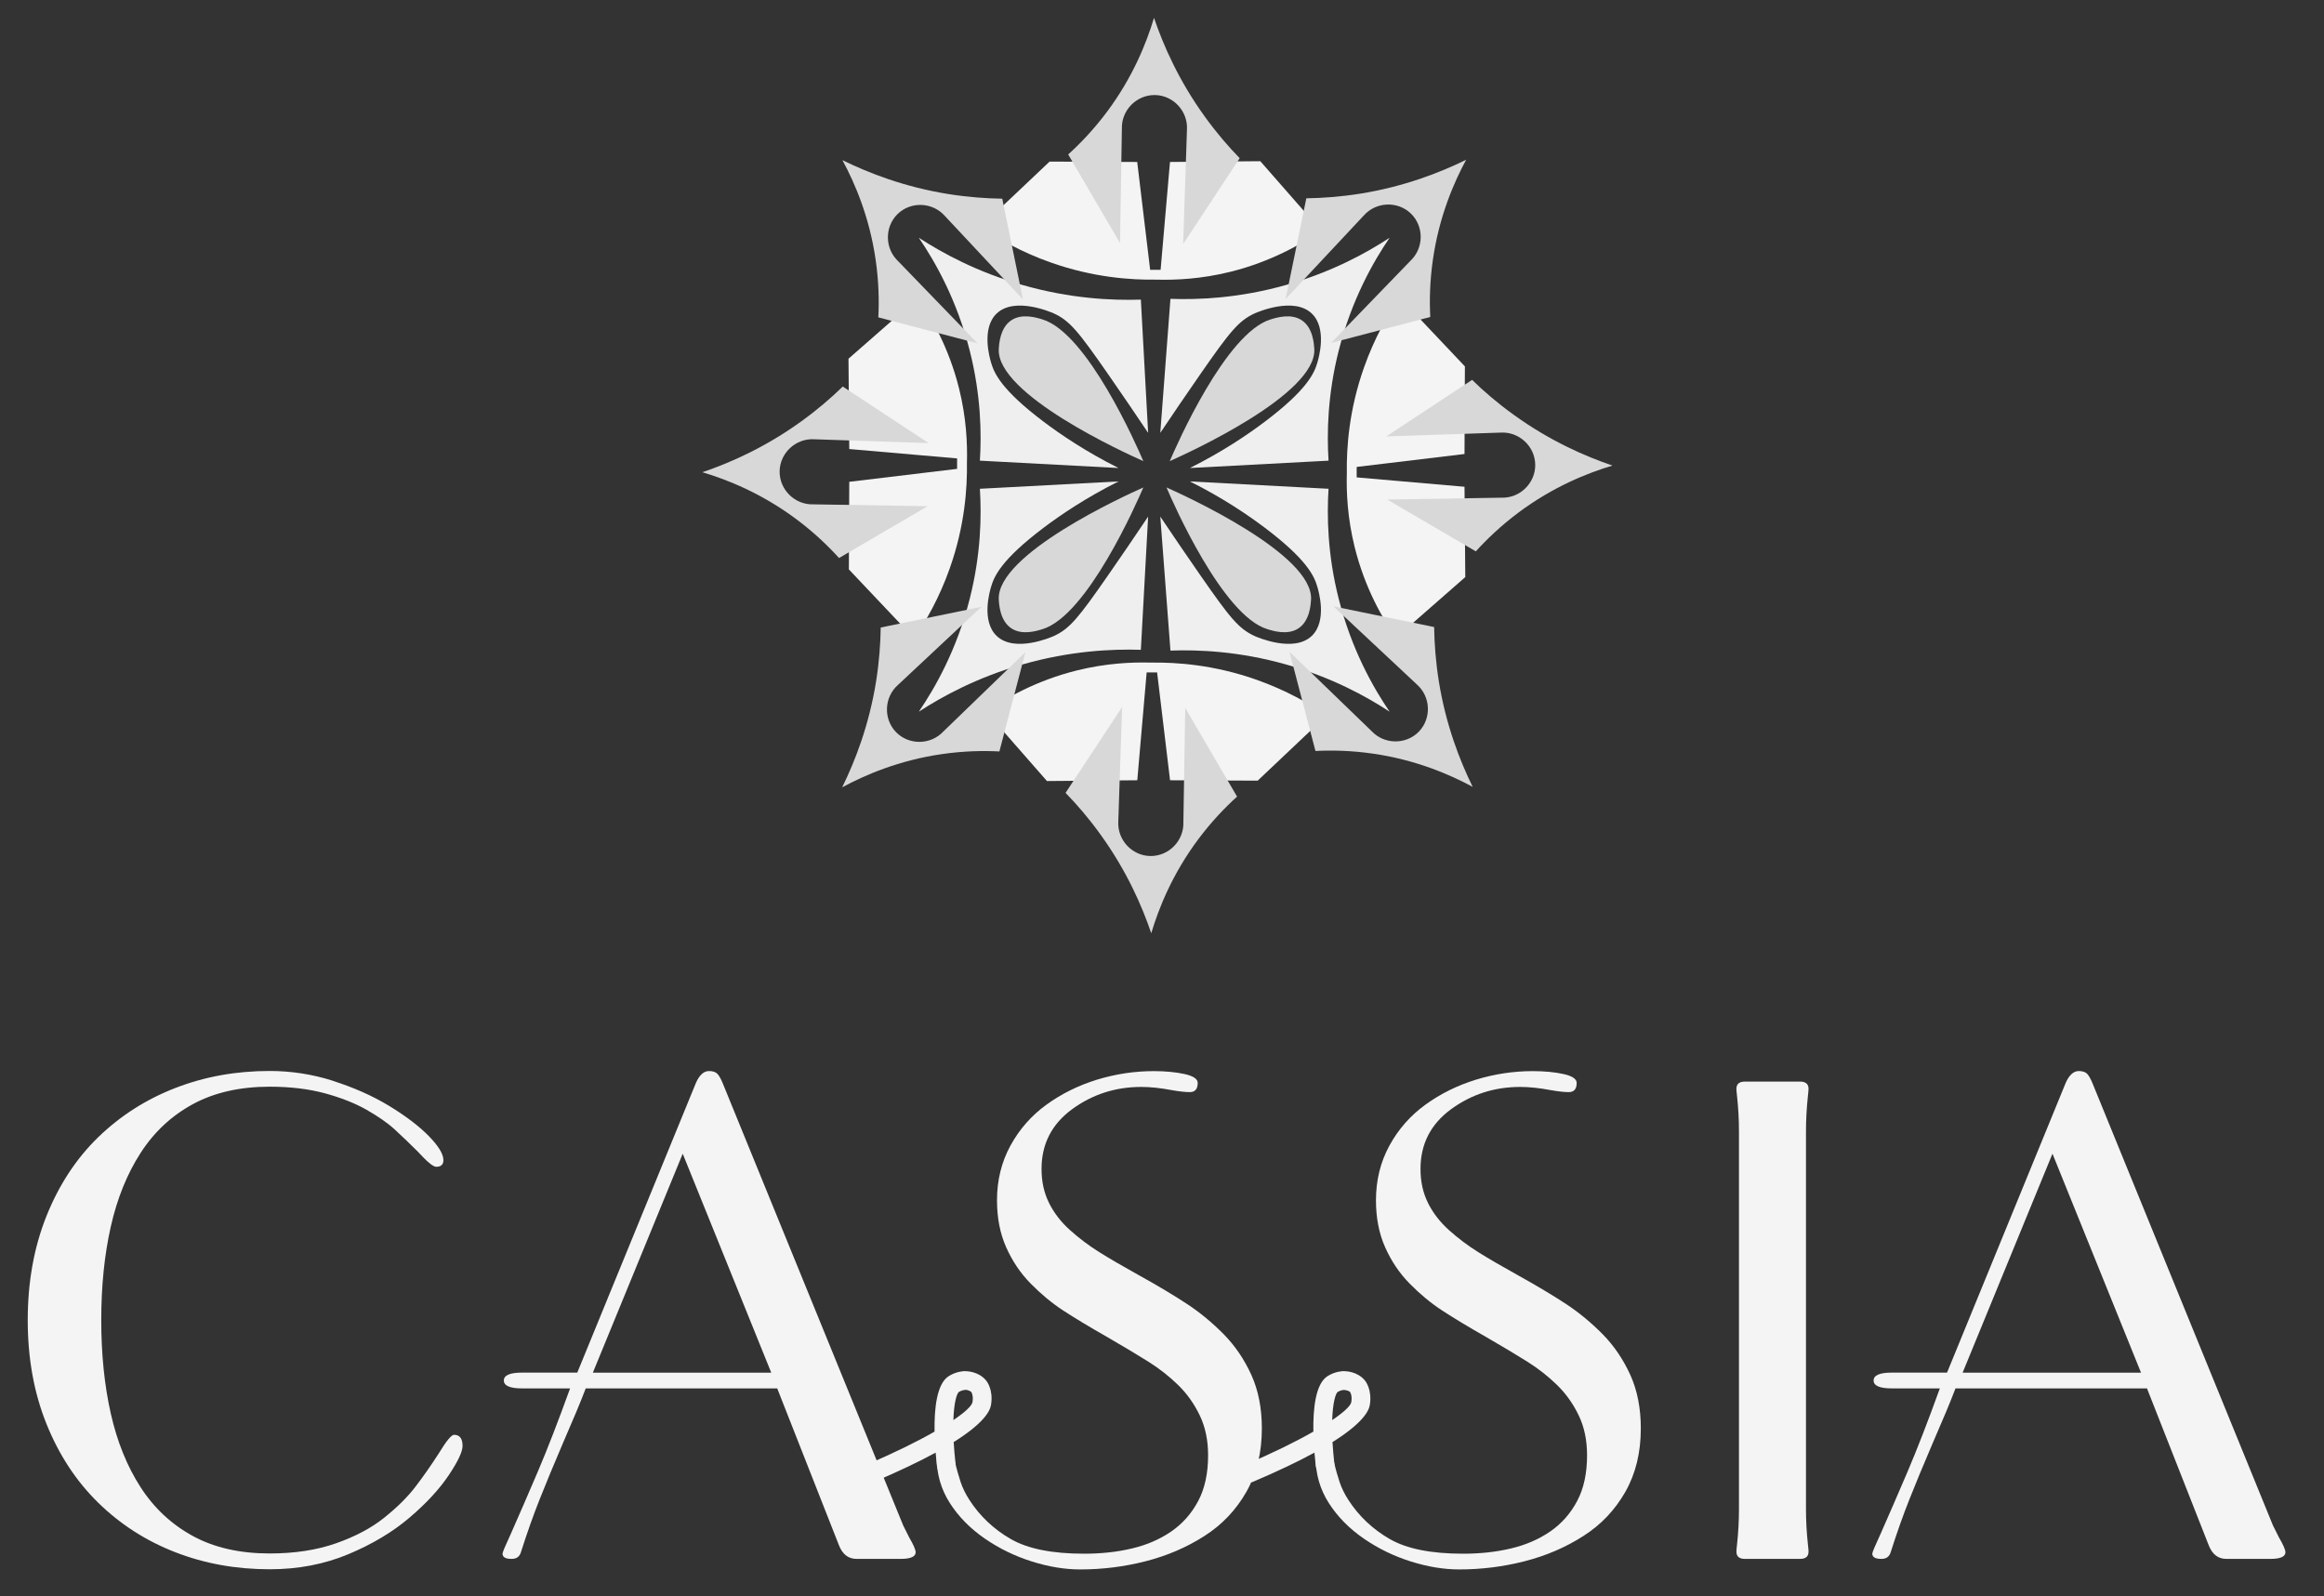
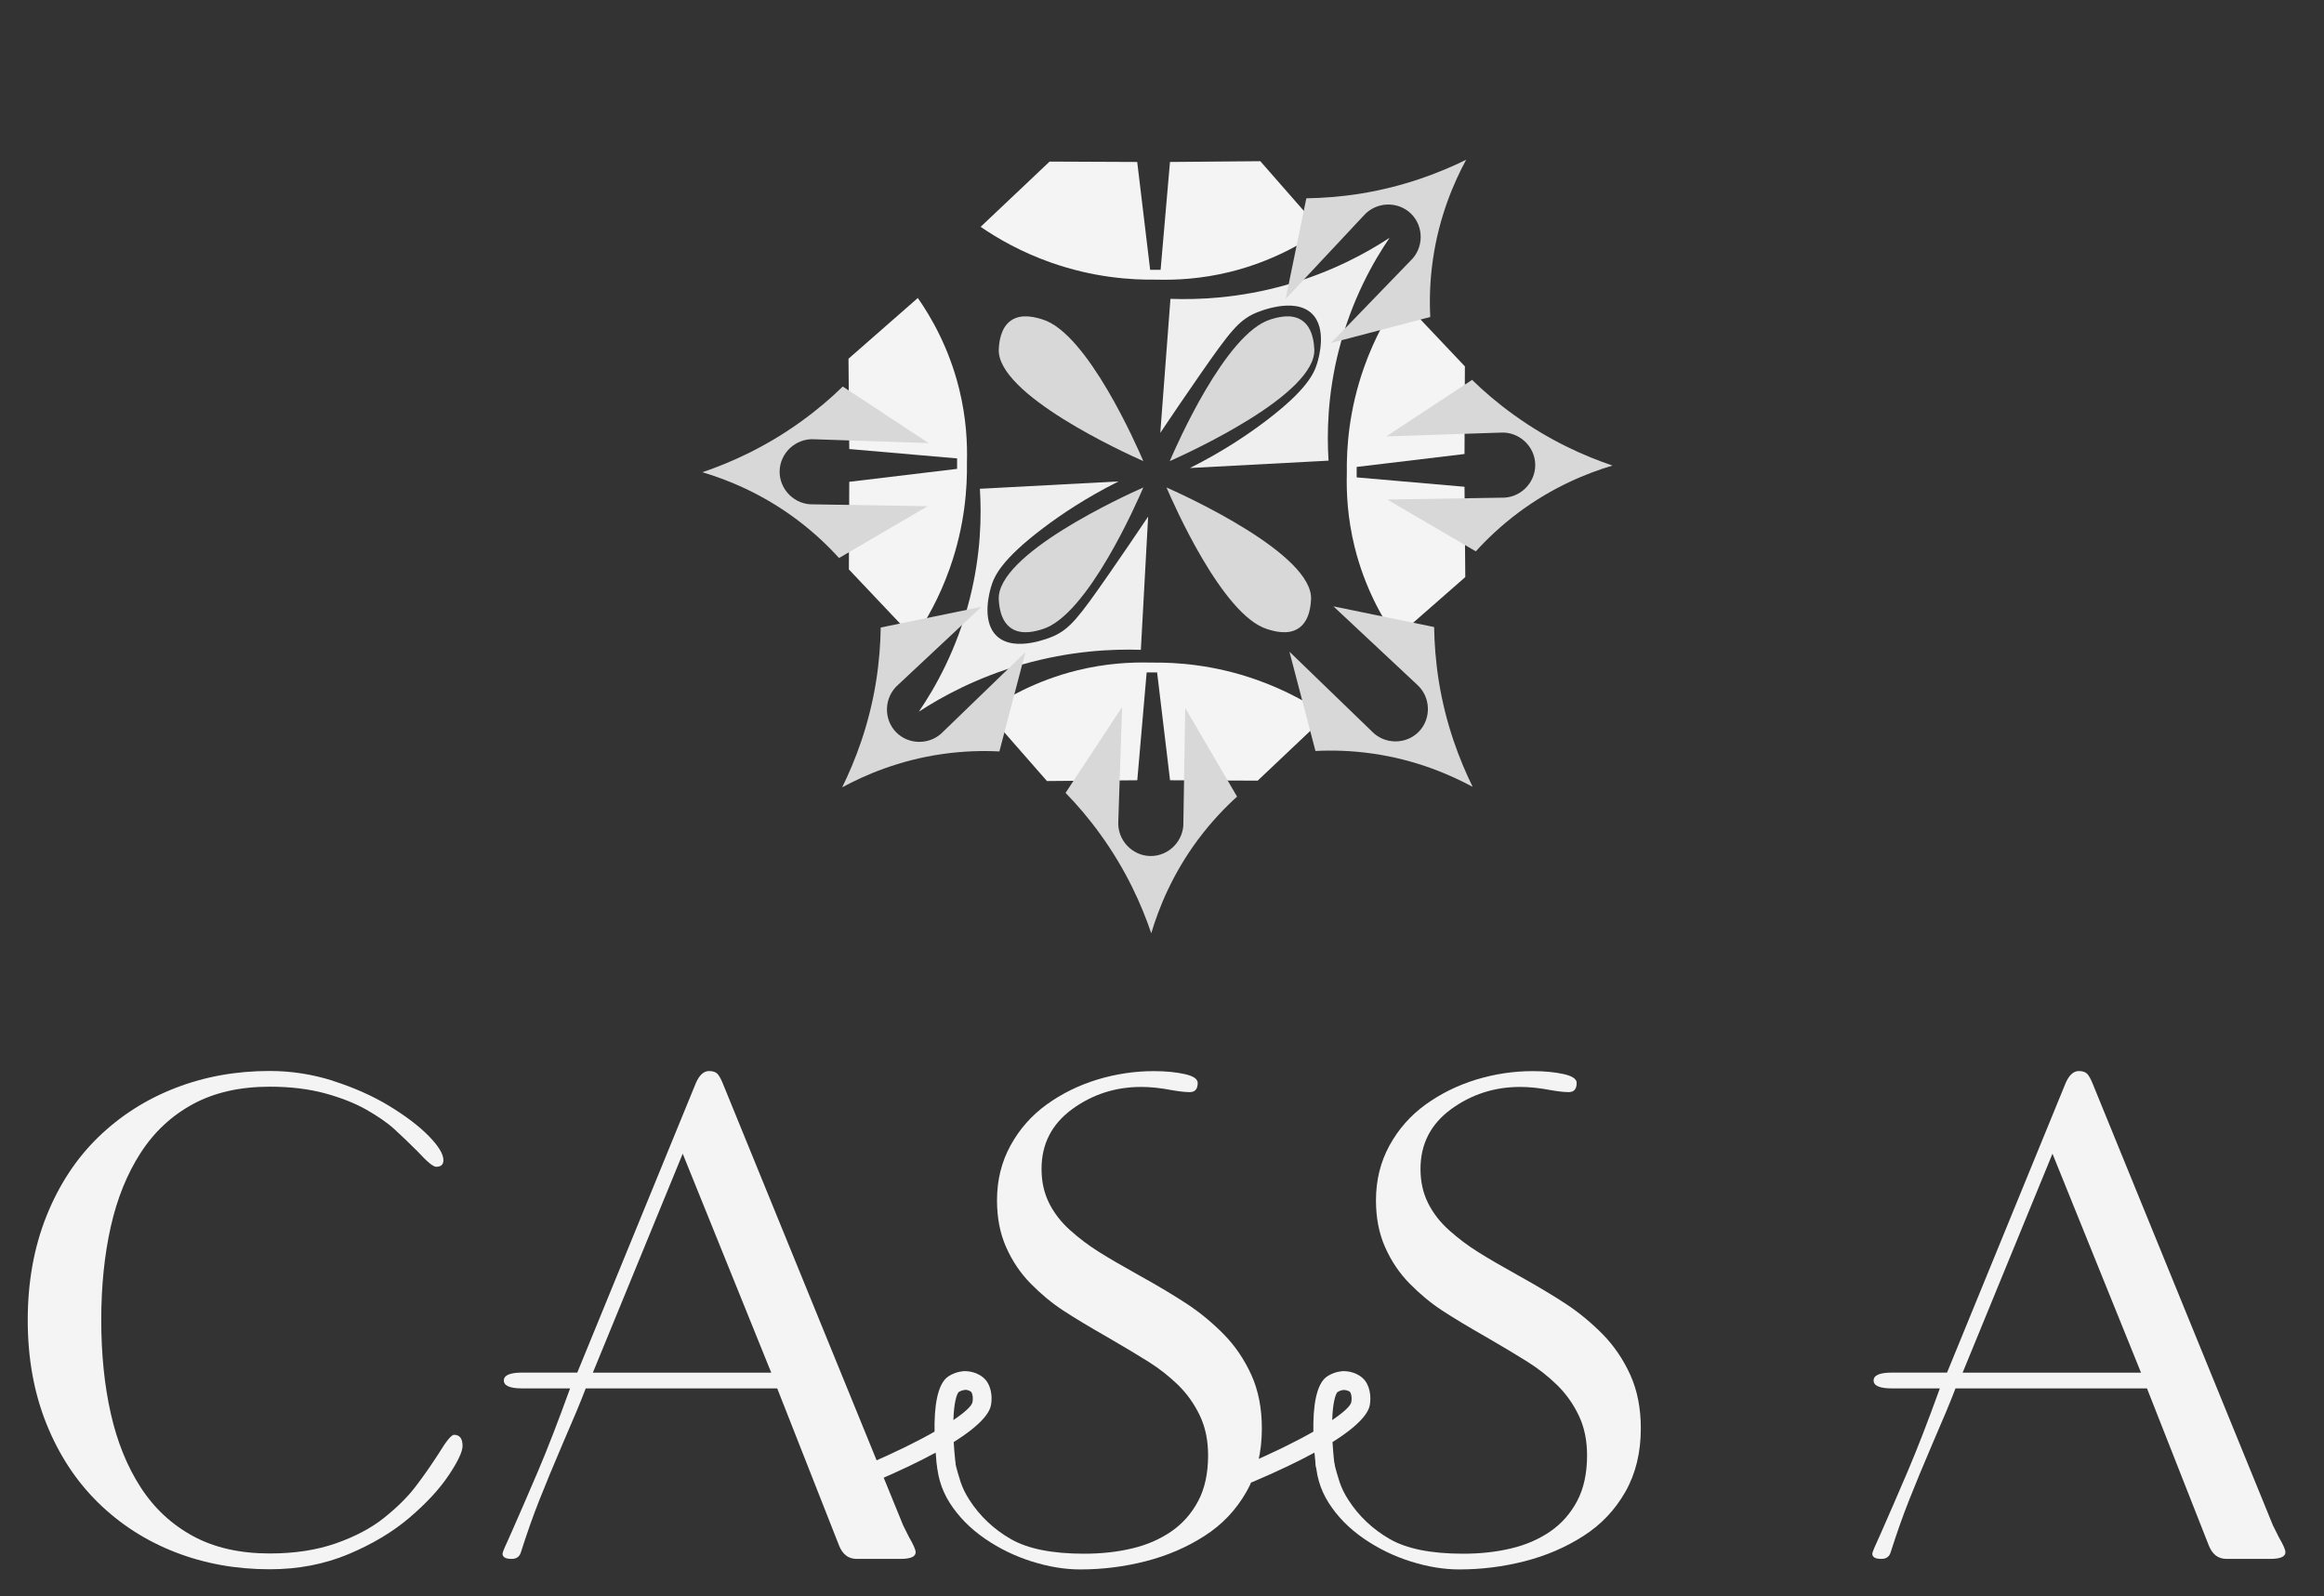
<svg xmlns="http://www.w3.org/2000/svg" id="logos" viewBox="0 0 300 206.07">
  <rect x="0" y="0" width="300" height="206.07" fill="#333333" stroke="none" />
  <defs>
    <style>
      .cls-1 {
        fill: #d8d8d8;
      }

      .cls-1, .cls-2, .cls-3 {
        stroke-width: 0px;
      }

      .cls-2 {
        fill: #f4f4f4;
      }

      .cls-3 {
        fill: #efefef;
      }
    </style>
  </defs>
  <g>
    <path class="cls-2" d="M42.98,139.54c2.68.85,5.09,1.92,7.24,3.22,2.14,1.3,3.85,2.6,5.12,3.89,1.27,1.3,1.9,2.34,1.9,3.13,0,.56-.31.85-.93.85-.4,0-1.18-.65-2.37-1.95-1.07-1.07-2.07-2.03-3-2.88-.93-.85-2.15-1.69-3.64-2.54-1.5-.85-3.29-1.55-5.37-2.12-2.09-.56-4.46-.85-7.11-.85-3.84,0-7.14.75-9.9,2.24-2.77,1.5-5.02,3.6-6.77,6.31-1.75,2.71-3.03,5.88-3.85,9.52-.82,3.64-1.23,7.66-1.23,12.06s.41,8.42,1.23,12.06c.82,3.64,2.1,6.81,3.85,9.52,1.75,2.71,4.01,4.81,6.77,6.31,2.76,1.5,6.07,2.24,9.9,2.24,3.22,0,6.07-.44,8.55-1.31,2.48-.87,4.56-1.97,6.22-3.3,1.66-1.33,3-2.65,4.02-3.98,1.02-1.33,2.03-2.78,3.05-4.36.96-1.58,1.61-2.37,1.95-2.37.73,0,1.1.48,1.1,1.44,0,.73-.59,1.99-1.78,3.77-1.19,1.78-2.86,3.6-5.04,5.46-2.17,1.86-4.81,3.44-7.91,4.74-3.1,1.3-6.49,1.95-10.16,1.95-4.35,0-8.41-.73-12.19-2.2-3.78-1.47-7.1-3.6-9.95-6.39-2.85-2.79-5.08-6.19-6.69-10.2-1.61-4.01-2.41-8.46-2.41-13.37s.8-9.38,2.41-13.42c1.61-4.03,3.84-7.43,6.69-10.2,2.85-2.76,6.16-4.88,9.95-6.35,3.78-1.47,7.84-2.2,12.19-2.2,2.76,0,5.49.42,8.17,1.27Z" />
    <path class="cls-2" d="M75.61,179.24c-.62,1.64-1.61,4.01-2.96,7.11-1.18,2.77-2.19,5.18-3,7.24-.82,2.06-1.62,4.33-2.41,6.81-.17.56-.56.85-1.19.85-.79,0-1.18-.22-1.18-.68,0-.17.37-1.04,1.1-2.62,1.07-2.43,2.23-5.09,3.47-8,1.24-2.91,2.62-6.48,4.15-10.71h-6.18c-1.58,0-2.37-.34-2.37-1.02s.79-1.02,2.37-1.02h7.11l15.32-37.41c.45-1.02,1.02-1.52,1.69-1.52.51,0,.87.13,1.1.38.22.25.45.66.68,1.23l23.28,57.05c.17.34.42.85.76,1.52.56.96.85,1.61.85,1.95,0,.56-.65.85-1.95.85h-5.67c-1.07,0-1.83-.59-2.29-1.78l-7.96-20.23h-24.72ZM76.54,177.21h23.02l-11.43-28.27-11.6,28.27Z" />
    <path class="cls-2" d="M135.41,155.29c.65,1.3,1.55,2.47,2.71,3.51,1.16,1.04,2.41,1.99,3.77,2.84,1.35.85,3.05,1.83,5.08,2.96,2.54,1.41,4.64,2.67,6.31,3.77,1.66,1.1,3.23,2.4,4.7,3.89,1.47,1.5,2.65,3.25,3.56,5.25.9,2,1.35,4.3,1.35,6.9,0,3.1-.66,5.83-1.99,8.17-1.33,2.34-3.13,4.25-5.42,5.71-2.29,1.47-4.81,2.55-7.58,3.26-2.77.71-5.59,1.06-8.46,1.06-1.98,0-4.05-.34-6.22-1.02-2.17-.68-4.2-1.66-6.09-2.96-1.89-1.3-3.4-2.84-4.53-4.61-1.13-1.78-1.69-3.74-1.69-5.88,0-.34.11-.66.34-.97.22-.31.54-.47.93-.47s.76.68,1.1,2.03c.22.96.47,1.82.72,2.58.25.76.63,1.54,1.14,2.33,1.35,2.09,3.13,3.77,5.33,5.04,2.2,1.27,5.36,1.9,9.48,1.9,2.2,0,4.26-.22,6.18-.68,1.92-.45,3.61-1.19,5.08-2.2,1.47-1.02,2.62-2.33,3.47-3.94s1.27-3.57,1.27-5.88c0-1.92-.35-3.63-1.06-5.12-.71-1.49-1.64-2.81-2.79-3.94-1.16-1.13-2.43-2.13-3.81-3-1.38-.87-3.15-1.93-5.29-3.17-2.37-1.35-4.29-2.51-5.76-3.47-1.47-.96-2.86-2.12-4.19-3.47-1.33-1.35-2.38-2.92-3.17-4.7-.79-1.78-1.18-3.79-1.18-6.05,0-2.59.58-4.95,1.74-7.07,1.16-2.12,2.71-3.88,4.66-5.29,1.95-1.41,4.12-2.48,6.52-3.22,2.4-.73,4.84-1.1,7.32-1.1,1.52,0,2.85.13,3.98.38,1.13.25,1.69.64,1.69,1.14,0,.79-.34,1.19-1.02,1.19-.56,0-1.33-.08-2.29-.25-1.47-.28-2.79-.42-3.98-.42-3.33,0-6.31.96-8.93,2.88-2.62,1.92-3.94,4.49-3.94,7.7,0,1.64.32,3.1.97,4.4Z" />
    <path class="cls-2" d="M184.33,155.29c.65,1.3,1.55,2.47,2.71,3.51,1.16,1.04,2.41,1.99,3.77,2.84,1.35.85,3.05,1.83,5.08,2.96,2.54,1.41,4.64,2.67,6.31,3.77,1.66,1.1,3.23,2.4,4.7,3.89,1.47,1.5,2.65,3.25,3.56,5.25.9,2,1.35,4.3,1.35,6.9,0,3.1-.66,5.83-1.99,8.17-1.33,2.34-3.13,4.25-5.42,5.71-2.29,1.47-4.81,2.55-7.58,3.26-2.77.71-5.59,1.06-8.46,1.06-1.98,0-4.05-.34-6.22-1.02-2.17-.68-4.2-1.66-6.09-2.96-1.89-1.3-3.4-2.84-4.53-4.61-1.13-1.78-1.69-3.74-1.69-5.88,0-.34.11-.66.34-.97.22-.31.54-.47.93-.47s.76.68,1.1,2.03c.22.96.47,1.82.72,2.58.25.76.63,1.54,1.14,2.33,1.35,2.09,3.13,3.77,5.33,5.04,2.2,1.27,5.36,1.9,9.48,1.9,2.2,0,4.26-.22,6.18-.68,1.92-.45,3.61-1.19,5.08-2.2,1.47-1.02,2.62-2.33,3.47-3.94s1.27-3.57,1.27-5.88c0-1.92-.35-3.63-1.06-5.12-.71-1.49-1.64-2.81-2.79-3.94-1.16-1.13-2.43-2.13-3.81-3-1.38-.87-3.15-1.93-5.29-3.17-2.37-1.35-4.29-2.51-5.76-3.47-1.47-.96-2.86-2.12-4.19-3.47-1.33-1.35-2.38-2.92-3.17-4.7-.79-1.78-1.18-3.79-1.18-6.05,0-2.59.58-4.95,1.74-7.07,1.16-2.12,2.71-3.88,4.66-5.29,1.95-1.41,4.12-2.48,6.52-3.22,2.4-.73,4.84-1.1,7.32-1.1,1.52,0,2.85.13,3.98.38,1.13.25,1.69.64,1.69,1.14,0,.79-.34,1.19-1.02,1.19-.56,0-1.33-.08-2.29-.25-1.47-.28-2.79-.42-3.98-.42-3.33,0-6.31.96-8.93,2.88-2.62,1.92-3.94,4.49-3.94,7.7,0,1.64.32,3.1.97,4.4Z" />
-     <path class="cls-2" d="M233.13,194.82c0,1.47.08,2.99.25,4.57.06.45.08.76.08.93,0,.62-.37.93-1.1.93h-7.11c-.73,0-1.1-.31-1.1-.93,0-.17.03-.48.08-.93.17-1.58.25-3.1.25-4.57v-48.76c0-1.47-.08-2.99-.25-4.57-.06-.45-.08-.76-.08-.93,0-.62.37-.93,1.1-.93h7.11c.73,0,1.1.31,1.1.93,0,.17-.03.48-.08.93-.17,1.58-.25,3.1-.25,4.57v48.76Z" />
    <path class="cls-2" d="M252.43,179.24c-.62,1.64-1.61,4.01-2.96,7.11-1.18,2.77-2.19,5.18-3,7.24-.82,2.06-1.62,4.33-2.41,6.81-.17.56-.56.85-1.19.85-.79,0-1.18-.22-1.18-.68,0-.17.37-1.04,1.1-2.62,1.07-2.43,2.23-5.09,3.47-8,1.24-2.91,2.62-6.48,4.15-10.71h-6.18c-1.58,0-2.37-.34-2.37-1.02s.79-1.02,2.37-1.02h7.11l15.32-37.41c.45-1.02,1.02-1.52,1.69-1.52.51,0,.87.13,1.1.38.22.25.45.66.68,1.23l23.28,57.05c.17.34.42.85.76,1.52.56.96.85,1.61.85,1.95,0,.56-.65.85-1.95.85h-5.67c-1.07,0-1.83-.59-2.29-1.78l-7.96-20.23h-24.72ZM253.36,177.21h23.02l-11.43-28.27-11.6,28.27Z" />
  </g>
  <path class="cls-2" d="M112.34,191.41c-.47,0-.92-.28-1.11-.74-.26-.62.03-1.32.64-1.59,3.54-1.5,6.51-2.97,8.77-4.26-.05-3.06.3-6.17,1.81-7.15.97-.63,1.97-.66,2.08-.66.29,0,1.79.03,2.76,1.2.09.11.96,1.19.64,3.16-.14.88-1.07,2.45-4.82,4.8.05.85.13,1.78.24,2.81.08.66-.4,1.26-1.06,1.34-.67.08-1.26-.4-1.34-1.06-.06-.53-.12-1.11-.17-1.73-2.04,1.11-4.64,2.37-7.96,3.78-.15.07-.31.1-.47.1ZM124.55,179.44s-.41.02-.79.27c-.26.24-.62,1.38-.69,3.62,1.53-1.04,2.4-1.85,2.47-2.34.12-.76-.09-1.17-.14-1.26-.23-.25-.72-.34-.85-.3Z" />
  <path class="cls-2" d="M161.24,191.41c-.47,0-.92-.28-1.11-.74-.26-.62.03-1.32.64-1.59,3.54-1.5,6.51-2.97,8.77-4.26-.05-3.06.3-6.17,1.81-7.15.97-.63,1.97-.66,2.08-.66.29,0,1.79.03,2.76,1.2.1.12.95,1.21.64,3.16-.14.88-1.07,2.45-4.82,4.8.05.85.13,1.78.24,2.81.08.66-.4,1.26-1.06,1.34-.67.08-1.26-.4-1.34-1.06-.06-.53-.12-1.11-.17-1.73-2.04,1.11-4.64,2.37-7.96,3.78-.15.07-.31.1-.47.1ZM173.45,179.44s-.41.02-.79.27c-.26.24-.62,1.38-.69,3.62,1.53-1.04,2.4-1.86,2.47-2.34.13-.85-.14-1.25-.15-1.27-.19-.22-.68-.28-.84-.28h0Z" />
-   <path class="cls-3" d="M118.62,30.71c2.08,3.05,4.89,7.97,6.56,14.56,1.46,5.76,1.53,10.74,1.31,14.2,5.97.32,11.93.64,17.9.95-4.24-2.12-7.47-4.32-9.7-6-5.4-4.08-6.35-6.22-6.75-7.59-.18-.61-1.29-4.41.7-6.34,2.33-2.25,7.06-.17,7.35-.05,2.1.95,3.22,2.35,7.09,7.92,1.79,2.58,3.5,5.09,5.13,7.52-.31-5.73-.62-11.46-.94-17.2-3.71.12-9.1-.12-15.29-1.89-5.84-1.67-10.34-4.12-13.36-6.09Z" />
  <path class="cls-3" d="M179.37,30.71c-2.08,3.05-4.89,7.97-6.56,14.56-1.46,5.76-1.53,10.74-1.31,14.2-5.97.32-11.93.64-17.9.95,4.24-2.12,7.47-4.32,9.7-6,5.4-4.08,6.35-6.22,6.75-7.59.18-.61,1.29-4.41-.7-6.34-2.33-2.25-7.06-.17-7.35-.05-2.1.95-3.22,2.35-7.09,7.92-1.79,2.58-3.5,5.09-5.13,7.52.44-5.77.88-11.53,1.31-17.3,3.61.13,8.87-.08,14.92-1.79,5.89-1.66,10.38-4.13,13.36-6.09Z" />
  <path class="cls-3" d="M118.62,91.86c2.08-3.05,4.89-7.97,6.56-14.56,1.46-5.76,1.53-10.74,1.31-14.2,5.97-.32,11.93-.64,17.9-.95-4.24,2.12-7.47,4.32-9.7,6-5.4,4.08-6.35,6.22-6.75,7.59-.18.61-1.29,4.41.7,6.34,2.33,2.25,7.06.17,7.35.05,2.1-.95,3.22-2.35,7.09-7.92,1.79-2.58,3.5-5.09,5.13-7.52-.31,5.73-.62,11.46-.94,17.2-3.71-.12-9.1.12-15.29,1.89-5.84,1.67-10.34,4.12-13.36,6.09Z" />
-   <path class="cls-3" d="M179.37,91.86c-2.08-3.05-4.89-7.97-6.56-14.56-1.46-5.76-1.53-10.74-1.31-14.2-5.97-.32-11.93-.64-17.9-.95,4.24,2.12,7.47,4.32,9.7,6,5.4,4.08,6.35,6.22,6.75,7.59.18.61,1.29,4.41-.7,6.34-2.33,2.25-7.06.17-7.35.05-2.1-.95-3.22-2.35-7.09-7.92-1.79-2.58-3.5-5.09-5.13-7.52.44,5.77.88,11.53,1.31,17.3,3.61-.13,8.87.08,14.92,1.79,5.89,1.66,10.38,4.13,13.36,6.09Z" />
  <path class="cls-2" d="M126.59,29.28c2.97-2.81,5.94-5.61,8.9-8.42,3.77.02,7.54.03,11.31.05.56,4.64,1.11,9.28,1.67,13.92h1.35c.4-4.64.8-9.28,1.21-13.92,3.89-.03,7.77-.07,11.66-.1,2.61,2.98,5.23,5.96,7.84,8.95-2.45,1.71-6.4,4.01-11.71,5.33-3.76.93-7.06,1.08-9.55,1.01-3.26.05-8.13-.27-13.62-2.21-3.83-1.35-6.85-3.09-9.05-4.6Z" />
  <path class="cls-2" d="M180.68,38.4c2.81,2.97,5.61,5.94,8.42,8.9-.02,3.77-.03,7.54-.05,11.31-4.64.56-9.28,1.11-13.92,1.67v1.35c4.64.4,9.28.8,13.92,1.21.03,3.89.07,7.77.1,11.66-2.98,2.61-5.96,5.23-8.95,7.84-1.71-2.45-4.01-6.4-5.33-11.71-.93-3.76-1.08-7.06-1.01-9.55-.05-3.26.27-8.13,2.21-13.62,1.35-3.83,3.09-6.85,4.6-9.05Z" />
  <path class="cls-2" d="M171.25,92.36c-2.97,2.81-5.94,5.61-8.9,8.42-3.77-.02-7.54-.03-11.31-.05-.56-4.64-1.11-9.28-1.67-13.92h-1.35c-.4,4.64-.8,9.28-1.21,13.92-3.89.03-7.77.07-11.66.1-2.61-2.98-5.23-5.96-7.84-8.95,2.45-1.71,6.4-4.01,11.71-5.33,3.76-.93,7.06-1.08,9.55-1.01,3.26-.05,8.13.27,13.62,2.21,3.83,1.35,6.85,3.09,9.05,4.6Z" />
  <path class="cls-2" d="M118,82.41c-2.81-2.97-5.61-5.94-8.42-8.9.02-3.77.03-7.54.05-11.31,4.64-.56,9.28-1.11,13.92-1.67v-1.35c-4.64-.4-9.28-.8-13.92-1.21-.03-3.89-.07-7.77-.1-11.66,2.98-2.61,5.96-5.23,8.95-7.84,1.71,2.45,4.01,6.4,5.33,11.71.93,3.76,1.08,7.06,1.01,9.55.05,3.26-.27,8.13-2.21,13.62-1.35,3.83-3.09,6.85-4.6,9.05Z" />
-   <path class="cls-1" d="M148.97,2.29c-.96,3.22-2.72,7.66-6.09,12.17-1.68,2.24-3.41,4.05-4.99,5.48,2.23,3.81,4.46,7.63,6.69,11.44.08-4.91.16-9.82.24-14.73-.09-2.4,1.88-4.41,4.26-4.38,2.38.03,4.3,2.1,4.14,4.5-.16,4.91-.32,9.82-.49,14.73,2.43-3.69,4.87-7.38,7.3-11.08-1.47-1.5-3-3.28-4.5-5.36-3.36-4.65-5.35-9.18-6.57-12.78Z" />
-   <path class="cls-1" d="M108.74,20.66c1.6,2.96,3.5,7.34,4.3,12.91.4,2.77.45,5.28.34,7.4,4.27,1.12,8.55,2.24,12.82,3.36-3.41-3.53-6.83-7.06-10.24-10.59-1.76-1.64-1.79-4.45-.09-6.11,1.71-1.66,4.52-1.55,6.11.26,3.36,3.59,6.71,7.17,10.07,10.76l-2.67-13c-2.1-.03-4.44-.2-6.97-.6-5.66-.91-10.28-2.71-13.69-4.39Z" />
  <path class="cls-1" d="M90.66,60.96c3.22.96,7.66,2.72,12.17,6.09,2.24,1.68,4.05,3.41,5.48,4.99,3.81-2.23,7.63-4.46,11.44-6.69-4.91-.08-9.82-.16-14.73-.24-2.4.09-4.41-1.88-4.38-4.26.03-2.38,2.1-4.3,4.5-4.14,4.91.16,9.82.32,14.73.49l-11.08-7.3c-1.5,1.47-3.28,3-5.36,4.5-4.65,3.36-9.18,5.35-12.78,6.57Z" />
  <path class="cls-1" d="M108.7,101.65c2.96-1.6,7.34-3.5,12.91-4.3,2.77-.4,5.28-.45,7.4-.34,1.12-4.27,2.24-8.55,3.36-12.82-3.53,3.41-7.06,6.83-10.59,10.24-1.64,1.76-4.45,1.79-6.11.09-1.66-1.71-1.55-4.52.26-6.11,3.59-3.36,7.17-6.71,10.76-10.07-4.33.89-8.66,1.78-13,2.67-.03,2.1-.2,4.44-.6,6.97-.91,5.66-2.71,10.28-4.39,13.69Z" />
  <path class="cls-1" d="M148.61,120.49c.96-3.22,2.72-7.66,6.09-12.17,1.68-2.24,3.41-4.05,4.99-5.48-2.23-3.81-4.46-7.63-6.69-11.44-.08,4.91-.16,9.82-.24,14.73.09,2.4-1.88,4.41-4.26,4.38-2.38-.03-4.3-2.1-4.14-4.5.16-4.91.32-9.82.49-14.73-2.43,3.69-4.87,7.38-7.3,11.08,1.47,1.5,3,3.28,4.5,5.36,3.36,4.65,5.35,9.18,6.57,12.78Z" />
  <path class="cls-1" d="M189.27,20.61c-1.6,2.96-3.5,7.34-4.3,12.91-.4,2.77-.45,5.28-.34,7.4-4.27,1.12-8.55,2.24-12.82,3.36,3.41-3.53,6.83-7.06,10.24-10.59,1.76-1.64,1.79-4.45.09-6.11-1.71-1.66-4.52-1.55-6.11.26-3.36,3.59-6.71,7.17-10.07,10.76.89-4.33,1.78-8.66,2.67-13,2.1-.03,4.44-.2,6.97-.6,5.66-.91,10.28-2.71,13.69-4.39Z" />
  <path class="cls-1" d="M208.16,60.1c-3.22.96-7.66,2.72-12.17,6.09-2.24,1.68-4.05,3.41-5.48,4.99-3.81-2.23-7.63-4.46-11.44-6.69,4.91-.08,9.82-.16,14.73-.24,2.4.09,4.41-1.88,4.38-4.26-.03-2.38-2.1-4.3-4.5-4.14-4.91.16-9.82.32-14.73.49l11.08-7.3c1.5,1.47,3.28,3,5.36,4.5,4.65,3.36,9.18,5.35,12.78,6.57Z" />
  <path class="cls-1" d="M190.12,101.59c-2.96-1.6-7.34-3.5-12.91-4.3-2.77-.4-5.28-.45-7.4-.34-1.12-4.27-2.24-8.55-3.36-12.82,3.53,3.41,7.06,6.83,10.59,10.24,1.64,1.76,4.45,1.79,6.11.09,1.66-1.71,1.55-4.52-.26-6.11-3.59-3.36-7.17-6.71-10.76-10.07l13,2.67c.03,2.1.2,4.44.6,6.97.91,5.66,2.71,10.28,4.39,13.69Z" />
  <path class="cls-1" d="M147.59,59.53c-2.34-1.04-19.01-8.62-18.66-14.49.04-.63.16-2.71,1.6-3.68,1.38-.94,3.25-.37,4.05-.12,5.8,1.77,12.16,16.31,13.01,18.29Z" />
  <path class="cls-1" d="M151,59.53c2.34-1.04,19.01-8.62,18.66-14.49-.04-.63-.16-2.71-1.6-3.68-1.38-.94-3.25-.37-4.05-.12-5.8,1.77-12.16,16.31-13.01,18.29Z" />
  <path class="cls-1" d="M147.59,62.93c-2.34,1.04-19.01,8.62-18.66,14.49.04.63.16,2.71,1.6,3.68,1.38.94,3.25.37,4.05.12,5.8-1.77,12.16-16.31,13.01-18.29Z" />
  <path class="cls-1" d="M150.58,62.93c2.34,1.04,19.01,8.62,18.66,14.49-.04.63-.16,2.71-1.6,3.68-1.38.94-3.25.37-4.05.12-5.8-1.77-12.16-16.31-13.01-18.29Z" />
</svg>